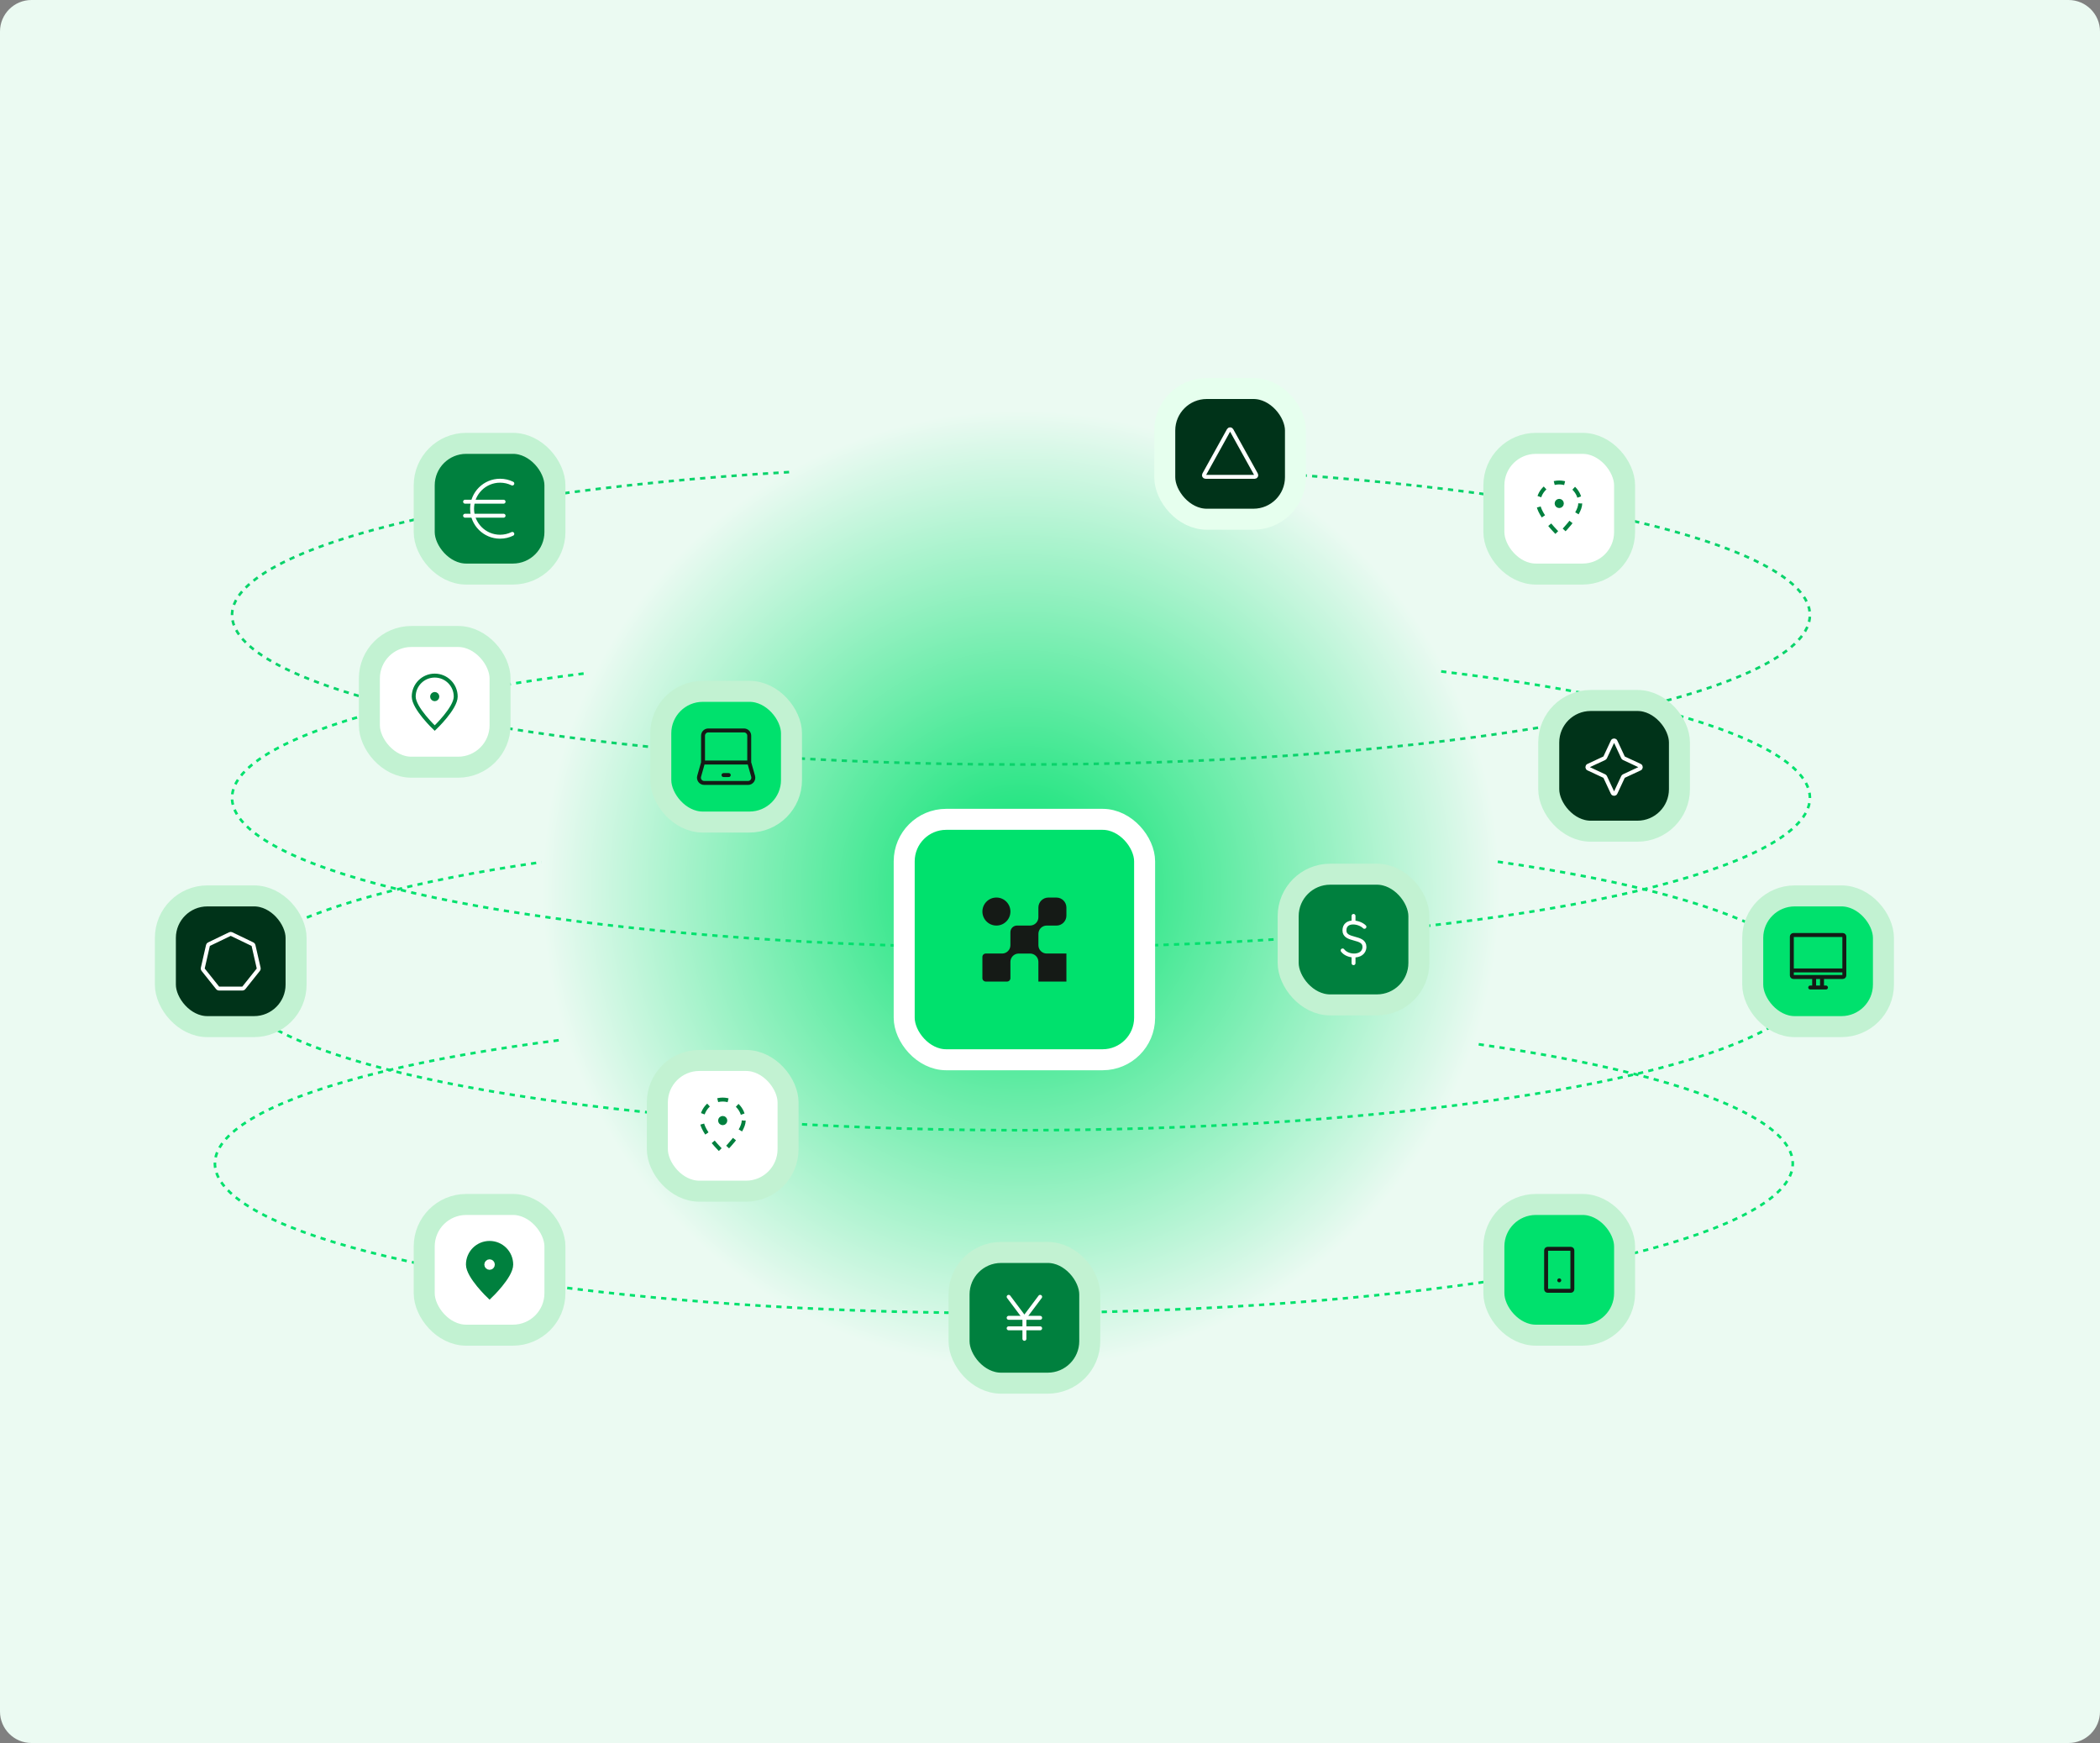
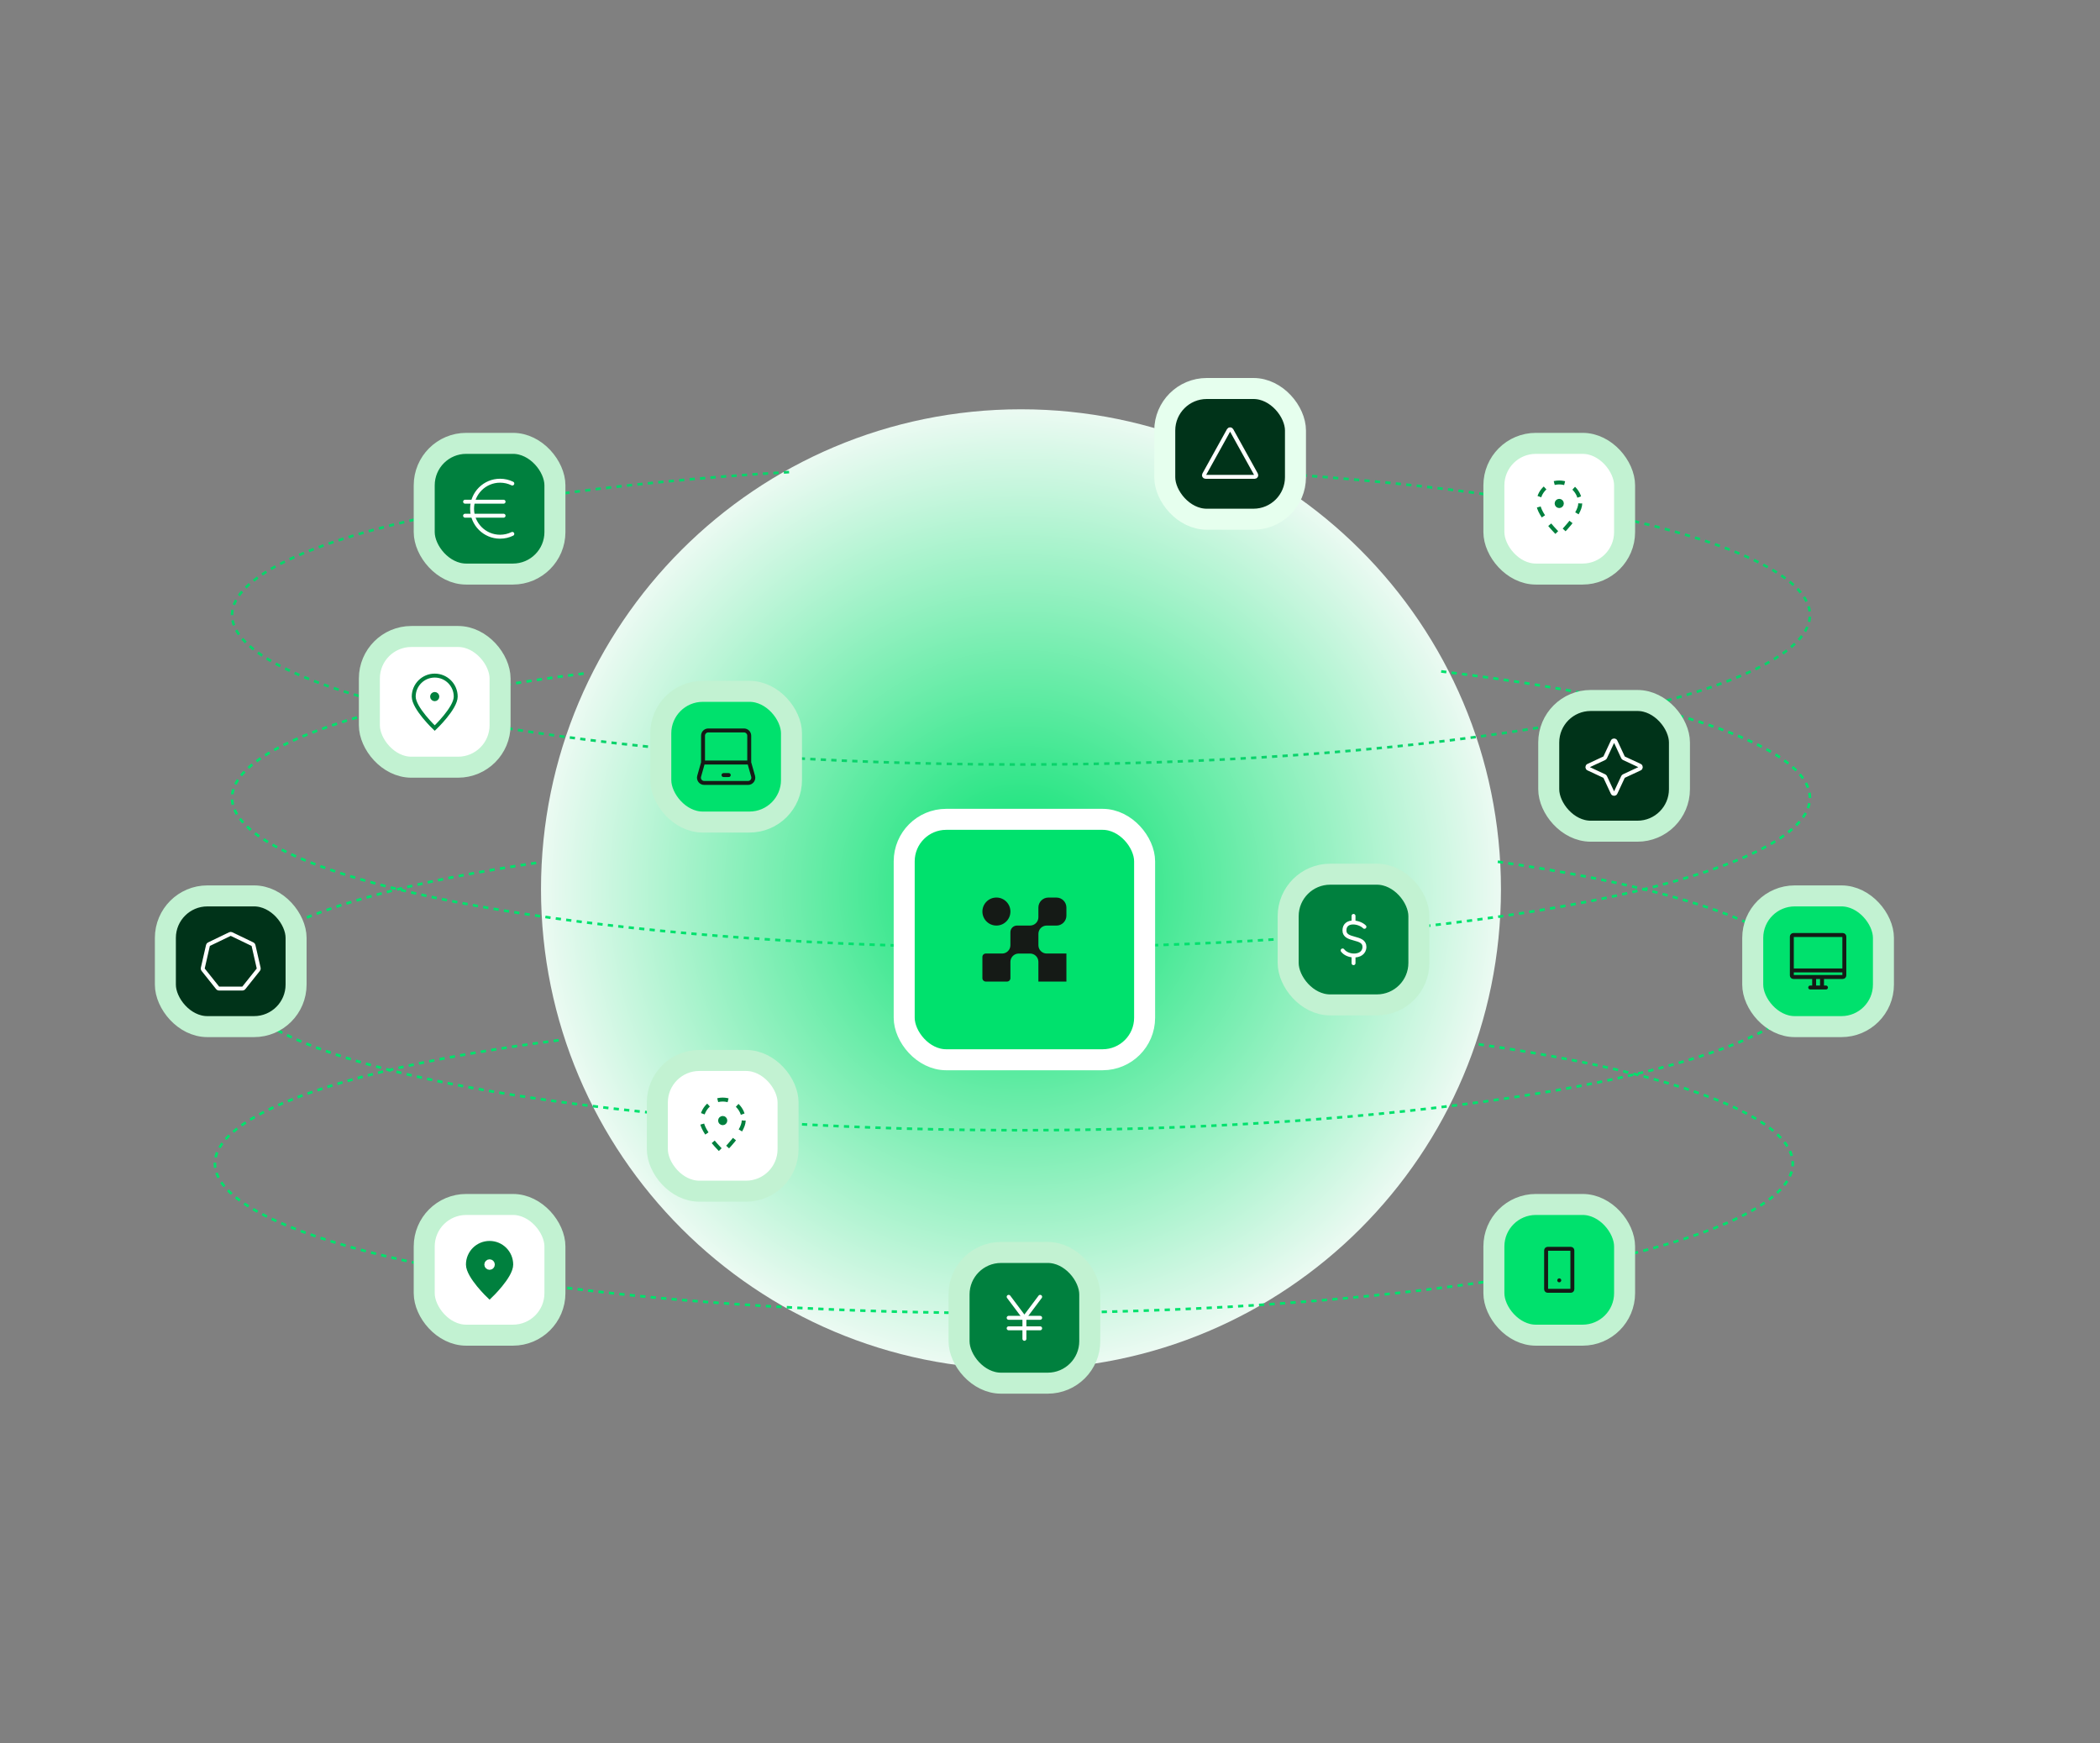
<svg xmlns="http://www.w3.org/2000/svg" width="800" height="664" viewBox="0 0 800 664" fill="none">
  <rect x="0" y="0" width="800" height="664" fill="#808080" stroke="none" />
-   <path d="M0 12C0 5.373 5.373 0 12 0H788C794.627 0 800 5.373 800 12V652C800 658.627 794.627 664 788 664H12C5.373 664 0 658.627 0 652V12Z" fill="#EBFAF2" />
  <g style="mix-blend-mode:multiply">
    <path d="M571.793 338.766C571.793 439.751 489.929 521.615 388.944 521.615C287.96 521.615 206.096 439.751 206.096 338.766C206.096 237.782 287.96 155.918 388.944 155.918C489.929 155.918 571.793 237.782 571.793 338.766Z" fill="url(#paint0_radial_3608_1134)" />
  </g>
  <path d="M549.012 255.771C604.089 262.375 646.411 272.201 669.688 283.75C675.503 286.634 680.03 289.578 683.281 292.545C686.532 295.514 688.479 298.482 689.186 301.414C690.585 307.216 687.169 313.203 678.371 319.147C669.595 325.077 655.863 330.681 637.839 335.746C619.824 340.809 597.557 345.324 571.734 349.094C520.089 356.632 457.031 360.775 392.003 360.902C326.976 361.028 263.489 357.13 211.051 349.793C184.831 346.125 162.086 341.697 143.534 336.705C124.974 331.71 110.641 326.16 101.226 320.259C91.779 314.339 87.71 308.344 88.491 302.531C88.884 299.608 90.507 296.645 93.434 293.673C96.36 290.701 100.567 287.744 106.07 284.839C128.103 273.207 169.363 263.219 223.727 256.403" stroke="#00E16D" stroke-dasharray="2 2" />
  <path d="M570.589 328.273C620.825 335.533 657.769 345.61 676.289 357.042C685.568 362.77 689.812 368.58 689.471 374.226C689.13 379.892 684.159 385.706 674.182 391.397C654.276 402.752 616.118 412.664 565.023 419.702C513.95 426.736 452.593 430.535 389.599 430.561C326.605 430.587 265.161 426.84 213.928 419.848C162.673 412.853 124.288 402.972 104.121 391.633C94.013 385.949 88.904 380.136 88.433 374.464C87.964 368.823 92.07 363.013 101.216 357.279C119.473 345.834 156.184 335.726 206.255 328.424" stroke="#00E16D" stroke-dasharray="2 2" />
  <path d="M479.894 180.001C548.51 184.153 607.024 192.862 644.837 204.533C663.757 210.373 676.798 216.742 683.712 223.29C687.163 226.558 689.046 229.832 689.421 233.069C689.795 236.294 688.681 239.577 685.946 242.896C680.446 249.567 668.691 256.016 651.368 261.913C634.072 267.802 611.314 273.113 583.908 277.562C529.098 286.461 459.381 291.318 387.404 291.247C315.427 291.177 245.974 286.185 191.645 277.179C164.479 272.676 142.007 267.322 125.03 261.4C108.023 255.469 96.623 249 91.488 242.327C88.937 239.012 87.999 235.733 88.546 232.507C89.096 229.265 91.159 225.989 94.79 222.723C102.061 216.183 115.448 209.839 134.68 204.036C173.119 192.438 232.098 183.845 300.932 179.826" stroke="#0AD36B" stroke-dasharray="2 2" />
  <path d="M563.318 397.823C588.812 401.483 610.918 405.869 628.963 410.793C647.015 415.719 660.973 421.177 670.191 426.968C679.44 432.778 683.512 438.663 682.9 444.373C682.284 450.123 676.901 456.011 666.397 461.754C645.444 473.211 605.869 483.133 553.333 490.053C500.818 496.971 438.134 500.524 374.338 500.197C310.542 499.87 248.948 495.68 198.456 488.235C173.209 484.513 151.399 480.074 133.686 475.107C115.964 470.137 102.376 464.647 93.551 458.837C84.701 453.011 81.032 447.131 82.025 441.429C82.525 438.555 84.215 435.645 87.161 432.728C90.106 429.811 94.285 426.911 99.711 424.062C121.434 412.654 161.673 402.828 214.666 396.037" stroke="#00E16D" stroke-dasharray="2 2" />
  <rect x="443.717" y="148" width="49.794" height="49.794" rx="16" fill="#003319" />
  <rect x="443.717" y="148" width="49.794" height="49.794" rx="16" stroke="#E6FFEE" stroke-width="8" />
  <path d="M468.088 163.844C468.317 163.432 468.91 163.432 469.138 163.844L478.512 180.756C478.733 181.156 478.444 181.647 477.987 181.647H459.24C458.782 181.647 458.493 181.156 458.715 180.756L468.088 163.844Z" stroke="white" stroke-width="1.5" stroke-linecap="round" stroke-linejoin="round" />
  <rect x="140.711" y="242.471" width="49.794" height="49.794" rx="16" fill="white" />
  <rect x="140.711" y="242.471" width="49.794" height="49.794" rx="16" stroke="#C2F2D2" stroke-width="8" />
  <path d="M173.607 265.368C173.607 269.787 165.607 277.368 165.607 277.368C165.607 277.368 157.607 269.787 157.607 265.368C157.607 260.95 161.189 257.368 165.607 257.368C170.026 257.368 173.607 260.95 173.607 265.368Z" stroke="#00803E" stroke-width="1.5" />
  <path d="M165.607 266.368C166.16 266.368 166.607 265.921 166.607 265.368C166.607 264.816 166.16 264.368 165.607 264.368C165.055 264.368 164.607 264.816 164.607 265.368C164.607 265.921 165.055 266.368 165.607 266.368Z" fill="#00803E" stroke="#00803E" stroke-width="1.5" stroke-linecap="round" stroke-linejoin="round" />
  <rect x="63" y="341.297" width="49.794" height="49.794" rx="16" fill="#003319" />
  <rect x="63" y="341.297" width="49.794" height="49.794" rx="16" stroke="#C2F2D2" stroke-width="8" />
  <g clip-path="url(#clip0_3608_1134)">
    <path d="M87.636 355.819C87.801 355.74 87.992 355.74 88.157 355.819L96.236 359.71C96.401 359.789 96.52 359.939 96.561 360.117L98.556 368.859C98.597 369.037 98.555 369.224 98.441 369.367L92.85 376.378C92.736 376.521 92.563 376.604 92.38 376.604H83.413C83.23 376.604 83.058 376.521 82.944 376.378L77.353 369.367C77.239 369.224 77.196 369.037 77.237 368.859L79.232 360.117C79.273 359.939 79.392 359.789 79.557 359.71L87.636 355.819Z" stroke="white" stroke-width="1.5" stroke-linecap="round" stroke-linejoin="round" />
  </g>
  <rect x="589.995" y="266.851" width="49.794" height="49.794" rx="16" fill="#003319" />
  <rect x="589.995" y="266.851" width="49.794" height="49.794" rx="16" stroke="#C2F2D2" stroke-width="8" />
  <g clip-path="url(#clip1_3608_1134)">
    <path d="M614.347 282.413C614.563 281.951 615.219 281.951 615.435 282.413L618.299 288.55C618.358 288.678 618.461 288.781 618.589 288.84L624.726 291.704C625.188 291.92 625.188 292.576 624.726 292.792L618.589 295.656C618.461 295.715 618.358 295.818 618.299 295.946L615.435 302.083C615.219 302.545 614.563 302.545 614.347 302.083L611.483 295.946C611.424 295.818 611.321 295.715 611.193 295.656L605.056 292.792C604.595 292.576 604.595 291.92 605.056 291.704L611.193 288.84C611.321 288.781 611.424 288.678 611.483 288.55L614.347 282.413Z" stroke="white" stroke-width="1.5" stroke-linecap="round" stroke-linejoin="round" />
  </g>
  <rect x="569.099" y="458.842" width="49.794" height="49.794" rx="16" fill="#00E16D" />
  <rect x="569.099" y="458.842" width="49.794" height="49.794" rx="16" stroke="#C2F2D2" stroke-width="8" />
  <path d="M593.995 487.749L594.005 487.738" stroke="#151A16" stroke-width="1.5" stroke-linecap="round" stroke-linejoin="round" />
  <path d="M588.995 491.139V476.339C588.995 476.008 589.264 475.739 589.595 475.739H598.395C598.727 475.739 598.995 476.008 598.995 476.339V491.139C598.995 491.47 598.727 491.739 598.395 491.739H589.595C589.264 491.739 588.995 491.47 588.995 491.139Z" stroke="#151A16" stroke-width="1.5" />
  <rect x="667.706" y="341.297" width="49.794" height="49.794" rx="16" fill="#00E16D" />
  <rect x="667.706" y="341.297" width="49.794" height="49.794" rx="16" stroke="#C2F2D2" stroke-width="8" />
  <path d="M682.603 369.693V356.793C682.603 356.462 682.871 356.193 683.203 356.193H702.003C702.334 356.193 702.603 356.462 702.603 356.793V369.693M682.603 369.693V371.593C682.603 371.925 682.871 372.193 683.203 372.193H702.003C702.334 372.193 702.603 371.925 702.603 371.593V369.693M682.603 369.693H702.603M689.603 376.193H691.103M691.103 376.193V372.193M691.103 376.193H694.103M694.103 376.193H695.603M694.103 376.193V372.193" stroke="#151A16" stroke-width="1.5" stroke-linecap="round" stroke-linejoin="round" />
  <rect x="251.726" y="263.368" width="49.794" height="49.794" rx="16" fill="#00E16D" />
  <rect x="251.726" y="263.368" width="49.794" height="49.794" rx="16" stroke="#C2F2D2" stroke-width="8" />
  <path d="M267.822 290.487V280.265C267.822 279.161 268.717 278.265 269.822 278.265H283.422C284.526 278.265 285.422 279.161 285.422 280.265V290.487M267.822 290.487H285.422M267.822 290.487L266.341 295.721C265.98 296.997 266.939 298.265 268.266 298.265H284.977C286.304 298.265 287.263 296.997 286.902 295.721L285.422 290.487" stroke="#151A16" stroke-width="1.5" />
  <path d="M275.622 295.265H277.622" stroke="#151A16" stroke-width="1.5" stroke-linecap="round" stroke-linejoin="round" />
  <rect x="161.607" y="458.842" width="49.794" height="49.794" rx="16" fill="white" />
  <rect x="161.607" y="458.842" width="49.794" height="49.794" rx="16" stroke="#C2F2D2" stroke-width="8" />
  <g clip-path="url(#clip2_3608_1134)">
    <path d="M194.504 481.739C194.504 486.157 186.504 493.739 186.504 493.739C186.504 493.739 178.504 486.157 178.504 481.739C178.504 477.321 182.086 473.739 186.504 473.739C190.922 473.739 194.504 477.321 194.504 481.739Z" fill="#00803E" stroke="#00803E" stroke-width="2" />
    <path d="M186.504 482.739C187.056 482.739 187.504 482.291 187.504 481.739C187.504 481.187 187.056 480.739 186.504 480.739C185.952 480.739 185.504 481.187 185.504 481.739C185.504 482.291 185.952 482.739 186.504 482.739Z" fill="white" stroke="white" stroke-width="2" stroke-linecap="round" stroke-linejoin="round" />
  </g>
  <rect x="569.099" y="168.897" width="49.794" height="49.794" rx="16" fill="white" />
  <rect x="569.099" y="168.897" width="49.794" height="49.794" rx="16" stroke="#C2F2D2" stroke-width="8" />
  <path d="M601.995 191.794C601.995 196.212 593.995 203.794 593.995 203.794C593.995 203.794 585.995 196.212 585.995 191.794C585.995 187.376 589.577 183.794 593.995 183.794C598.413 183.794 601.995 187.376 601.995 191.794Z" stroke="#00803E" stroke-width="1.5" stroke-dasharray="4 4" />
  <path d="M593.995 192.794C594.547 192.794 594.995 192.346 594.995 191.794C594.995 191.242 594.547 190.794 593.995 190.794C593.443 190.794 592.995 191.242 592.995 191.794C592.995 192.346 593.443 192.794 593.995 192.794Z" fill="#00803E" stroke="#00803E" stroke-width="1.5" stroke-linecap="round" stroke-linejoin="round" />
  <rect x="250.42" y="403.987" width="49.794" height="49.794" rx="16" fill="white" />
  <rect x="250.42" y="403.987" width="49.794" height="49.794" rx="16" stroke="#C2F2D2" stroke-width="8" />
  <path d="M283.316 426.884C283.316 431.303 275.316 438.884 275.316 438.884C275.316 438.884 267.316 431.303 267.316 426.884C267.316 422.466 270.898 418.884 275.316 418.884C279.735 418.884 283.316 422.466 283.316 426.884Z" stroke="#00803E" stroke-width="1.5" stroke-dasharray="4 4" />
  <path d="M275.316 427.884C275.869 427.884 276.316 427.437 276.316 426.884C276.316 426.332 275.869 425.884 275.316 425.884C274.764 425.884 274.316 426.332 274.316 426.884C274.316 427.437 274.764 427.884 275.316 427.884Z" fill="#00803E" stroke="#00803E" stroke-width="1.5" stroke-linecap="round" stroke-linejoin="round" />
  <rect x="490.734" y="333.025" width="49.794" height="49.794" rx="16" fill="#00803E" />
  <rect x="490.734" y="333.025" width="49.794" height="49.794" rx="16" stroke="#C2F2D2" stroke-width="8" />
  <path d="M519.784 353.076C518.836 352.127 517.165 351.468 515.63 351.426M515.63 351.426C513.804 351.377 512.169 352.203 512.169 354.46C512.169 358.614 519.784 356.537 519.784 360.691C519.784 363.06 517.757 364.078 515.63 364.002M515.63 351.426V348.922M511.477 362.076C512.369 363.265 514.028 363.944 515.63 364.002M515.63 364.002V366.922" stroke="white" stroke-width="1.5" stroke-linecap="round" stroke-linejoin="round" />
  <rect x="161.607" y="168.897" width="49.794" height="49.794" rx="16" fill="#00803E" />
  <rect x="161.607" y="168.897" width="49.794" height="49.794" rx="16" stroke="#C2F2D2" stroke-width="8" />
  <path d="M195.17 184.2C193.761 183.513 192.177 183.127 190.504 183.127C184.613 183.127 179.837 187.903 179.837 193.794C179.837 199.685 184.613 204.461 190.504 204.461C192.177 204.461 193.761 204.075 195.17 203.388" stroke="white" stroke-width="1.5" stroke-linecap="round" stroke-linejoin="round" />
  <path d="M177.171 191.127H191.838" stroke="white" stroke-width="1.5" stroke-linecap="round" stroke-linejoin="round" />
  <path d="M177.171 196.461H191.838" stroke="white" stroke-width="1.5" stroke-linecap="round" stroke-linejoin="round" />
  <rect x="365.354" y="477.127" width="49.794" height="49.794" rx="16" fill="#00803E" />
  <rect x="365.354" y="477.127" width="49.794" height="49.794" rx="16" stroke="#C2F2D2" stroke-width="8" />
  <path d="M384.25 502.024H396.25" stroke="white" stroke-width="1.5" stroke-linecap="round" stroke-linejoin="round" />
  <path d="M384.25 494.024L390.25 502.024M390.25 502.024L396.25 494.024M390.25 502.024V510.024" stroke="white" stroke-width="1.5" stroke-linecap="round" stroke-linejoin="round" />
  <path d="M384.25 506.024H396.25" stroke="white" stroke-width="1.5" stroke-linecap="round" stroke-linejoin="round" />
  <rect x="344.456" y="312.128" width="91.588" height="91.588" rx="16" fill="#00E16D" />
  <rect x="344.456" y="312.128" width="91.588" height="91.588" rx="16" stroke="white" stroke-width="8" />
  <path d="M379.586 352.593C382.533 352.593 384.922 350.204 384.922 347.257C384.922 344.311 382.533 341.922 379.586 341.922C376.639 341.922 374.25 344.311 374.25 347.257C374.25 350.204 376.639 352.593 379.586 352.593Z" fill="#151A16" />
  <path d="M398.742 352.593L402.455 352.602C404.547 352.602 406.25 350.9 406.25 348.807V345.726C406.249 343.632 404.547 341.931 402.454 341.931H399.373C397.281 341.931 395.578 343.632 395.578 345.726V349.43C395.578 351.17 394.162 352.587 392.421 352.587H387.445C386.05 352.587 384.914 353.723 384.914 355.118V360.094C384.914 361.834 383.499 363.251 381.757 363.251H375.517C374.818 363.251 374.249 363.819 374.249 364.518V372.654C374.249 373.353 374.817 373.922 375.517 373.922H383.653C384.351 373.922 384.92 373.354 384.92 372.654V366.414C384.92 364.674 386.336 363.257 388.077 363.257H392.422C394.162 363.257 395.579 364.672 395.579 366.414V373.922H406.25V363.251H398.742C397.002 363.251 395.585 361.835 395.585 360.094V355.748C395.585 354.009 397.001 352.593 398.742 352.593Z" fill="#151A16" />
  <defs>
    <radialGradient id="paint0_radial_3608_1134" cx="0" cy="0" r="1" gradientUnits="userSpaceOnUse" gradientTransform="translate(388.944 338.766) rotate(90) scale(182.848)">
      <stop stop-color="#00E16D" />
      <stop offset="1" stop-color="#EBFAF2" />
    </radialGradient>
    <clipPath id="clip0_3608_1134">
      <rect width="24" height="24" fill="white" transform="translate(75.897 354.193)" />
    </clipPath>
    <clipPath id="clip1_3608_1134">
      <rect width="24" height="24" fill="white" transform="translate(602.892 279.748)" />
    </clipPath>
    <clipPath id="clip2_3608_1134">
      <rect width="24" height="24" fill="white" transform="translate(174.504 471.739)" />
    </clipPath>
  </defs>
</svg>